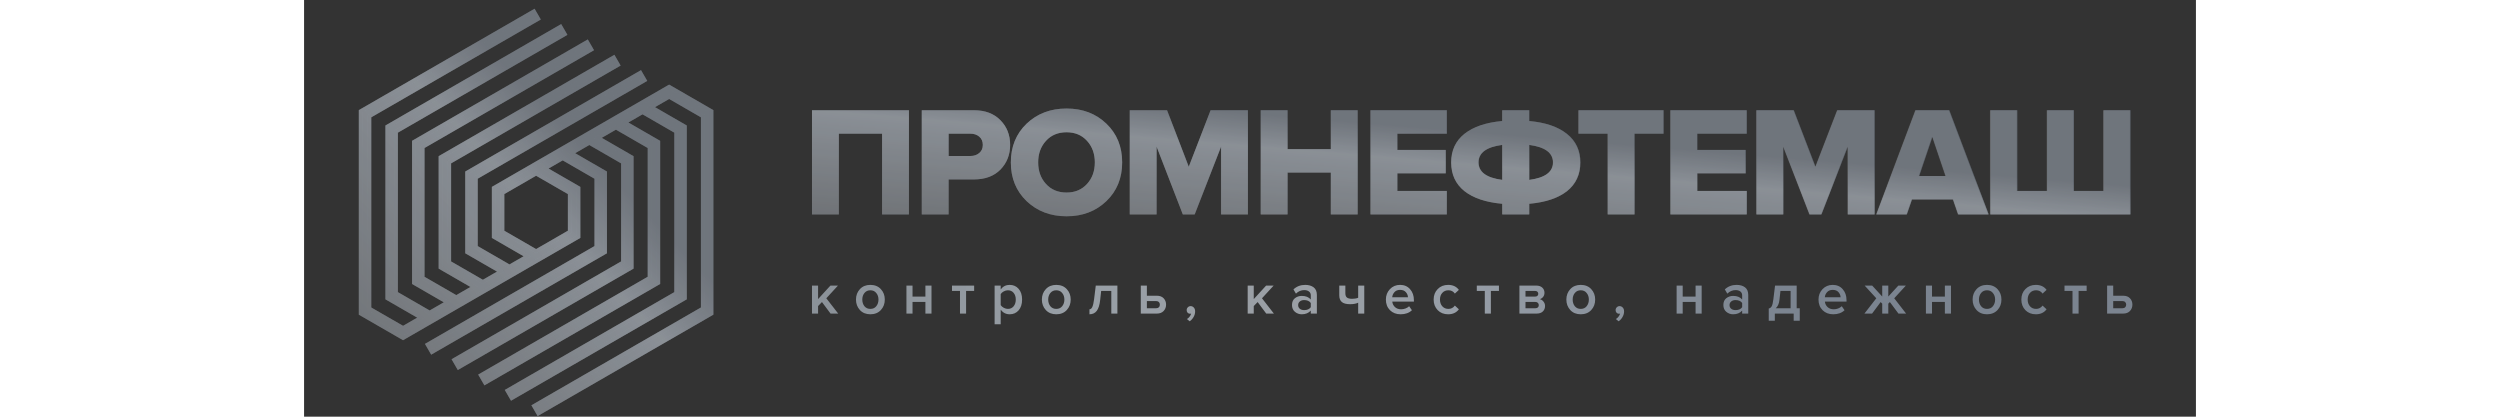
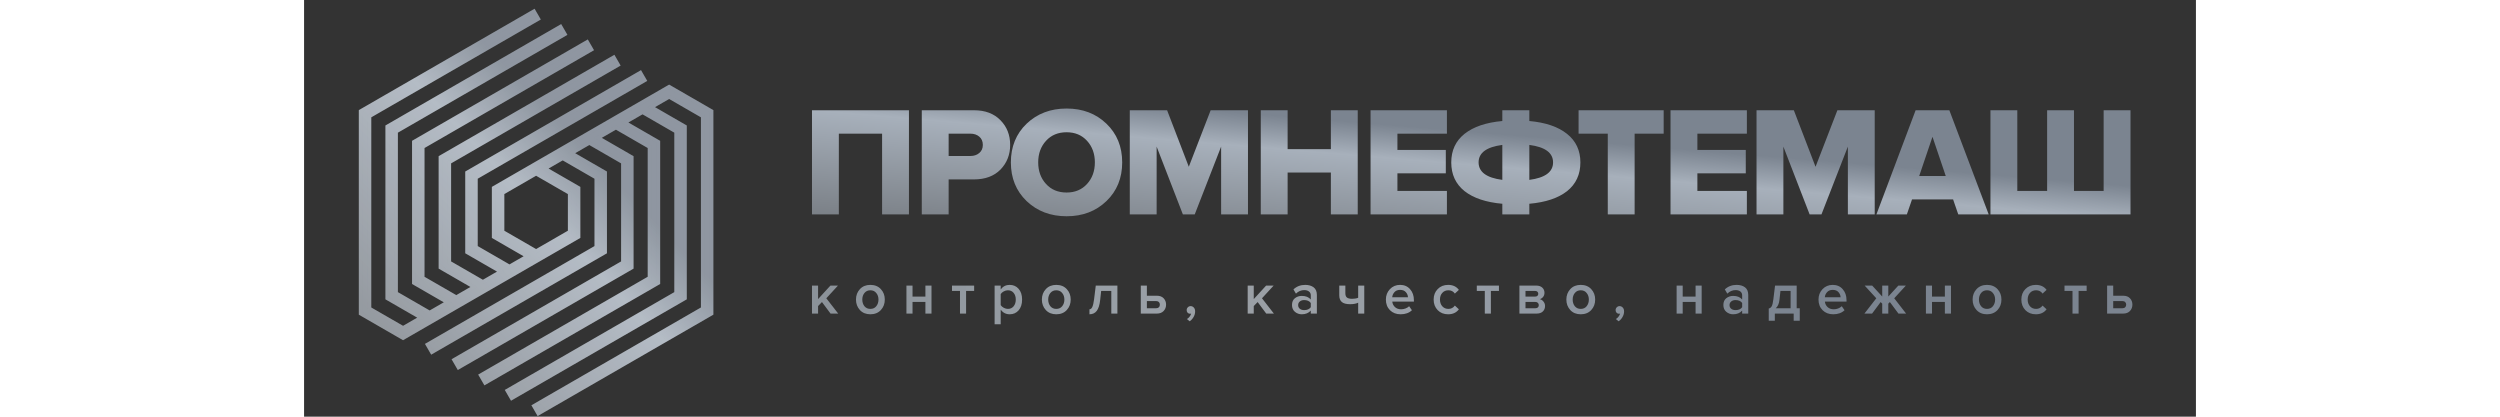
<svg xmlns="http://www.w3.org/2000/svg" width="300" height="50" viewBox="0 0 4881 1075" fill="none">
  <rect x="0" y="0" width="4881" height="1075" fill="#333333" stroke="none" />
  <path d="M1378.06 809.06H1358.31L1336.17 779.286L1326.14 789.611V809.06H1310.43V736.795H1326.14V771.657L1358.01 736.795H1377.46L1347.39 769.562L1378.06 809.06ZM1461.02 810.858C1449.85 810.858 1440.87 807.215 1434.09 799.936C1427.31 792.554 1423.92 783.526 1423.92 772.855C1423.92 762.18 1427.31 753.205 1434.09 745.922C1440.87 738.64 1449.85 735 1461.02 735C1472.3 735 1481.32 738.64 1488.1 745.922C1494.89 753.205 1498.28 762.18 1498.28 772.855C1498.28 783.625 1494.89 792.653 1488.1 799.936C1481.32 807.215 1472.3 810.858 1461.02 810.858ZM1461.02 796.943C1467.51 796.943 1472.6 794.647 1476.28 790.06C1480.08 785.371 1481.97 779.636 1481.97 772.855C1481.97 766.17 1480.08 760.534 1476.28 755.947C1472.6 751.258 1467.51 748.915 1461.02 748.915C1454.64 748.915 1449.55 751.258 1445.76 755.947C1442.07 760.534 1440.23 766.17 1440.23 772.855C1440.23 779.636 1442.07 785.371 1445.76 790.06C1449.55 794.647 1454.64 796.943 1461.02 796.943ZM1569.83 809.06H1554.12V736.795H1569.83V765.223H1603.05V736.795H1618.76V809.06H1603.05V778.989H1569.83V809.06ZM1707.99 809.06H1692.28V750.559H1671.63V736.795H1728.78V750.559H1707.99V809.06ZM1820.49 810.858C1810.92 810.858 1803.19 806.918 1797.3 799.035V836.59H1781.59V736.795H1797.3V746.671C1803.09 738.89 1810.82 735 1820.49 735C1829.97 735 1837.65 738.392 1843.54 745.173C1849.52 751.957 1852.51 761.184 1852.51 772.855C1852.51 784.523 1849.52 793.799 1843.54 800.682C1837.65 807.466 1829.97 810.858 1820.49 810.858ZM1815.86 796.943C1822.04 796.943 1826.98 794.699 1830.67 790.208C1834.36 785.721 1836.21 779.936 1836.21 772.855C1836.21 765.77 1834.36 760.035 1830.67 755.647C1826.98 751.159 1822.04 748.915 1815.86 748.915C1812.27 748.915 1808.72 749.862 1805.23 751.756C1801.74 753.653 1799.1 755.947 1797.3 758.64V787.216C1799.1 789.911 1801.74 792.205 1805.23 794.099C1808.72 795.996 1812.27 796.943 1815.86 796.943ZM1940.66 810.858C1929.49 810.858 1920.51 807.215 1913.73 799.936C1906.94 792.554 1903.55 783.526 1903.55 772.855C1903.55 762.18 1906.94 753.205 1913.73 745.922C1920.51 738.64 1929.49 735 1940.66 735C1951.93 735 1960.96 738.64 1967.74 745.922C1974.52 753.205 1977.91 762.18 1977.91 772.855C1977.91 783.625 1974.52 792.653 1967.74 799.936C1960.96 807.215 1951.93 810.858 1940.66 810.858ZM1940.66 796.943C1947.14 796.943 1952.23 794.647 1955.92 790.06C1959.71 785.371 1961.61 779.636 1961.61 772.855C1961.61 766.17 1959.71 760.534 1955.92 755.947C1952.23 751.258 1947.14 748.915 1940.66 748.915C1934.27 748.915 1929.19 751.258 1925.4 755.947C1921.71 760.534 1919.86 766.17 1919.86 772.855C1919.86 779.636 1921.71 785.371 1925.4 790.06C1929.19 794.647 1934.27 796.943 1940.66 796.943ZM2026.28 810.858V797.989C2029.37 797.989 2031.81 795.996 2033.61 792.004C2035.5 788.014 2037.05 781.332 2038.25 771.954L2042.58 736.795H2098.39V809.06H2082.68V750.559H2056.5L2053.96 773.752C2052.56 786.717 2049.62 796.144 2045.13 802.028C2040.64 807.915 2034.36 810.858 2026.28 810.858ZM2158.74 736.795H2174.45V762.979H2200.04C2207.72 762.979 2213.6 765.173 2217.69 769.562C2221.88 773.95 2223.98 779.438 2223.98 786.021C2223.98 792.505 2221.83 797.989 2217.54 802.477C2213.36 806.866 2207.52 809.06 2200.04 809.06H2158.74V736.795ZM2198.09 776.742H2174.45V795.296H2198.09C2201.19 795.296 2203.58 794.449 2205.27 792.752C2207.07 791.056 2207.97 788.813 2207.97 786.021C2207.97 783.226 2207.07 780.982 2205.27 779.286C2203.58 777.59 2201.19 776.742 2198.09 776.742ZM2298.94 803.375C2298.94 808.364 2297.65 813.102 2295.05 817.59C2292.56 822.177 2289.17 825.968 2284.88 828.961L2277.85 823.126C2280.34 821.629 2282.64 819.533 2284.73 816.841C2286.82 814.148 2288.12 811.555 2288.62 809.06C2287.72 809.36 2286.87 809.509 2286.07 809.509C2283.48 809.509 2281.34 808.664 2279.64 806.968C2277.95 805.172 2277.1 802.876 2277.1 800.084C2277.1 797.29 2278.1 794.897 2280.09 792.901C2282.09 790.809 2284.48 789.76 2287.27 789.76C2290.46 789.76 2293.21 791.007 2295.5 793.501C2297.8 795.894 2298.94 799.187 2298.94 803.375ZM2502.12 809.06H2482.37L2460.23 779.286L2450.2 789.611V809.06H2434.49V736.795H2450.2V771.657L2482.07 736.795H2501.52L2471.45 769.562L2502.12 809.06ZM2613.04 809.06H2597.33V801.282C2591.75 807.664 2583.97 810.858 2573.99 810.858C2567.41 810.858 2561.57 808.763 2556.49 804.572C2551.4 800.283 2548.85 794.399 2548.85 786.918C2548.85 779.237 2551.35 773.403 2556.34 769.413C2561.42 765.424 2567.31 763.427 2573.99 763.427C2584.26 763.427 2592.04 766.519 2597.33 772.703V761.932C2597.33 757.742 2595.79 754.449 2592.69 752.056C2589.6 749.661 2585.51 748.466 2580.43 748.466C2572.35 748.466 2565.21 751.509 2559.03 757.593L2552.6 746.671C2560.78 738.89 2570.9 735 2582.97 735C2591.85 735 2599.08 737.095 2604.66 741.283C2610.25 745.473 2613.04 752.106 2613.04 761.184V809.06ZM2580.13 800.084C2588.01 800.084 2593.74 797.59 2597.33 792.604V781.682C2593.74 776.693 2588.01 774.201 2580.13 774.201C2575.64 774.201 2571.95 775.396 2569.05 777.791C2566.16 780.184 2564.72 783.328 2564.72 787.216C2564.72 791.106 2566.16 794.25 2569.05 796.643C2571.95 798.936 2575.64 800.084 2580.13 800.084ZM2670.82 736.795H2686.53V756.247C2686.53 761.632 2687.87 765.424 2690.56 767.618C2693.36 769.812 2697.75 770.908 2703.73 770.908C2710.21 770.908 2715.5 770.01 2719.59 768.215V736.795H2735.3V809.06H2719.59V780.933C2714.41 783.526 2707.47 784.823 2698.79 784.823C2688.92 784.823 2681.79 782.929 2677.4 779.138C2673.01 775.346 2670.82 769.611 2670.82 761.932V736.795ZM2828.93 810.858C2817.96 810.858 2808.88 807.367 2801.7 800.385C2794.62 793.3 2791.08 784.124 2791.08 772.855C2791.08 762.279 2794.52 753.353 2801.4 746.071C2808.39 738.689 2817.16 735 2827.74 735C2838.41 735 2846.99 738.689 2853.47 746.071C2860.06 753.452 2863.35 762.88 2863.35 774.35V778.091H2807.54C2808.14 783.777 2810.48 788.512 2814.57 792.304C2818.66 796.095 2824 797.989 2830.58 797.989C2834.27 797.989 2837.96 797.29 2841.65 795.894C2845.44 794.498 2848.58 792.554 2851.08 790.06L2858.26 800.385C2850.98 807.367 2841.2 810.858 2828.93 810.858ZM2848.08 767.018C2847.89 762.032 2846.04 757.593 2842.55 753.703C2839.16 749.813 2834.22 747.866 2827.74 747.866C2821.55 747.866 2816.71 749.813 2813.22 753.703C2809.73 757.491 2807.79 761.932 2807.39 767.018H2848.08ZM2951.72 810.858C2940.73 810.858 2931.76 807.314 2924.79 800.233C2917.8 793.053 2914.3 783.925 2914.3 772.855C2914.3 761.88 2917.8 752.855 2924.79 745.774C2931.76 738.59 2940.73 735 2951.72 735C2963.78 735 2973 739.29 2979.39 747.866L2969.07 757.442C2965.07 751.756 2959.54 748.915 2952.46 748.915C2945.88 748.915 2940.6 751.159 2936.6 755.647C2932.61 760.035 2930.63 765.77 2930.63 772.855C2930.63 779.936 2932.61 785.721 2936.6 790.208C2940.6 794.699 2945.88 796.943 2952.46 796.943C2959.35 796.943 2964.88 794.099 2969.07 788.413L2979.39 797.989C2973 806.568 2963.78 810.858 2951.72 810.858ZM3061.99 809.06H3046.29V750.559H3025.65V736.795H3082.8V750.559H3061.99V809.06ZM3179.88 809.06H3135.61V736.795H3178.84C3185.53 736.795 3190.76 738.541 3194.56 742.032C3198.36 745.523 3200.23 749.961 3200.23 755.347C3200.23 759.537 3199.1 763.078 3196.79 765.971C3194.5 768.862 3191.61 770.809 3188.12 771.806C3192.03 772.703 3195.25 774.848 3197.83 778.24C3200.45 781.53 3201.74 785.272 3201.74 789.462C3201.74 795.247 3199.79 799.985 3195.91 803.675C3192.11 807.265 3186.77 809.06 3179.88 809.06ZM3176.61 795.296C3179.39 795.296 3181.59 794.597 3183.19 793.201C3184.78 791.706 3185.58 789.71 3185.58 787.216C3185.58 784.922 3184.78 782.978 3183.19 781.382C3181.59 779.785 3179.39 778.989 3176.61 778.989H3151.3V795.296H3176.61ZM3176.14 765.223C3178.64 765.223 3180.6 764.576 3181.98 763.279C3183.49 761.88 3184.23 760.135 3184.23 758.042C3184.23 755.746 3183.49 753.951 3181.98 752.654C3180.6 751.258 3178.64 750.559 3176.14 750.559H3151.3V765.223H3176.14ZM3293.79 810.858C3282.63 810.858 3273.63 807.215 3266.86 799.936C3260.09 792.554 3256.7 783.526 3256.7 772.855C3256.7 762.18 3260.09 753.205 3266.86 745.922C3273.63 738.64 3282.63 735 3293.79 735C3305.07 735 3314.1 738.64 3320.88 745.922C3327.65 753.205 3331.04 762.18 3331.04 772.855C3331.04 783.625 3327.65 792.653 3320.88 799.936C3314.1 807.215 3305.07 810.858 3293.79 810.858ZM3293.79 796.943C3300.28 796.943 3305.38 794.647 3309.07 790.06C3312.84 785.371 3314.74 779.636 3314.74 772.855C3314.74 766.17 3312.84 760.534 3309.07 755.947C3305.38 751.258 3300.28 748.915 3293.79 748.915C3287.4 748.915 3282.33 751.258 3278.53 755.947C3274.84 760.534 3273 766.17 3273 772.855C3273 779.636 3274.84 785.371 3278.53 790.06C3282.33 794.647 3287.4 796.943 3293.79 796.943ZM3405.62 803.375C3405.62 808.364 3404.33 813.102 3401.71 817.59C3399.24 822.177 3395.85 825.968 3391.55 828.961L3384.51 823.126C3387.01 821.629 3389.3 819.533 3391.39 816.841C3393.48 814.148 3394.8 811.555 3395.3 809.06C3394.39 809.36 3393.54 809.509 3392.74 809.509C3390.15 809.509 3388 808.664 3386.32 806.968C3384.62 805.172 3383.76 802.876 3383.76 800.084C3383.76 797.29 3384.75 794.897 3386.76 792.901C3388.75 790.809 3391.14 789.76 3393.95 789.76C3397.14 789.76 3399.87 791.007 3402.18 793.501C3404.47 795.894 3405.62 799.187 3405.62 803.375ZM3556.86 809.06H3541.17V736.795H3556.86V765.223H3590.09V736.795H3605.79V809.06H3590.09V778.989H3556.86V809.06ZM3725.99 809.06H3710.27V801.282C3704.71 807.664 3696.92 810.858 3686.95 810.858C3680.37 810.858 3674.53 808.763 3669.44 804.572C3664.35 800.283 3661.81 794.399 3661.81 786.918C3661.81 779.237 3664.29 773.403 3669.28 769.413C3674.37 765.424 3680.26 763.427 3686.95 763.427C3697.22 763.427 3704.99 766.519 3710.27 772.703V761.932C3710.27 757.742 3708.73 754.449 3705.65 752.056C3702.56 749.661 3698.46 748.466 3693.37 748.466C3685.3 748.466 3678.17 751.509 3671.97 757.593L3665.56 746.671C3673.74 738.89 3683.84 735 3695.93 735C3704.79 735 3712.03 737.095 3717.62 741.283C3723.21 745.473 3725.99 752.106 3725.99 761.184V809.06ZM3693.09 800.084C3700.97 800.084 3706.69 797.59 3710.27 792.604V781.682C3706.69 776.693 3700.97 774.201 3693.09 774.201C3688.58 774.201 3684.89 775.396 3682 777.791C3679.1 780.184 3677.67 783.328 3677.67 787.216C3677.67 791.106 3679.1 794.25 3682 796.643C3684.89 798.936 3688.58 800.084 3693.09 800.084ZM3778.83 827.466V796.045C3782.21 795.247 3784.78 793.3 3786.45 790.208C3788.24 787.017 3789.7 780.933 3790.8 771.954L3795.13 736.795H3850.94V795.296H3858.87V827.466H3843.17V809.06H3794.55V827.466H3778.83ZM3809.06 750.559L3806.5 773.752C3805.51 783.328 3802.31 790.509 3796.94 795.296H3835.24V750.559H3809.06ZM3945.1 810.858C3934.14 810.858 3925.05 807.367 3917.87 800.385C3910.79 793.3 3907.24 784.124 3907.24 772.855C3907.24 762.279 3910.68 753.353 3917.56 746.071C3924.56 738.689 3933.34 735 3943.91 735C3954.57 735 3963.16 738.689 3969.63 746.071C3976.21 753.452 3979.51 762.88 3979.51 774.35V778.091H3923.7C3924.31 783.777 3926.65 788.512 3930.73 792.304C3934.83 796.095 3940.17 797.989 3946.75 797.989C3950.44 797.989 3954.13 797.29 3957.82 795.894C3961.62 794.498 3964.76 792.554 3967.23 790.06L3974.42 800.385C3967.15 807.367 3957.38 810.858 3945.1 810.858ZM3964.26 767.018C3964.04 762.032 3962.2 757.593 3958.73 753.703C3955.31 749.813 3950.38 747.866 3943.91 747.866C3937.72 747.866 3932.87 749.813 3929.4 753.703C3925.91 757.491 3923.95 761.932 3923.57 767.018H3964.26ZM4045.45 809.06H4025.69L4056.36 769.562L4026.29 736.795H4045.73L4071.64 765.074V736.795H4087.33V765.074L4113.21 736.795H4132.68L4102.58 769.562L4133.26 809.06H4113.51L4091.38 779.286L4087.33 783.477V809.06H4071.64V783.477L4067.59 779.286L4045.45 809.06ZM4200.08 809.06H4184.36V736.795H4200.08V765.223H4233.28V736.795H4249V809.06H4233.28V778.989H4200.08V809.06ZM4341.95 810.858C4330.77 810.858 4321.8 807.215 4315.03 799.936C4308.25 792.554 4304.84 783.526 4304.84 772.855C4304.84 762.18 4308.25 753.205 4315.03 745.922C4321.8 738.64 4330.77 735 4341.95 735C4353.24 735 4362.24 738.64 4369.05 745.922C4375.82 753.205 4379.2 762.18 4379.2 772.855C4379.2 783.625 4375.82 792.653 4369.05 799.936C4362.24 807.215 4353.24 810.858 4341.95 810.858ZM4341.95 796.943C4348.45 796.943 4353.52 794.647 4357.21 790.06C4361.01 785.371 4362.91 779.636 4362.91 772.855C4362.91 766.17 4361.01 760.534 4357.21 755.947C4353.52 751.258 4348.45 748.915 4341.95 748.915C4335.57 748.915 4330.5 751.258 4326.7 755.947C4323.01 760.534 4321.17 766.17 4321.17 772.855C4321.17 779.636 4323.01 785.371 4326.7 790.06C4330.5 794.647 4335.57 796.943 4341.95 796.943ZM4467.97 810.858C4457.01 810.858 4448.04 807.314 4441.04 800.233C4434.05 793.053 4430.58 783.925 4430.58 772.855C4430.58 761.88 4434.05 752.855 4441.04 745.774C4448.04 738.59 4457.01 735 4467.97 735C4480.03 735 4489.28 739.29 4495.64 747.866L4485.34 757.442C4481.35 751.756 4475.82 748.915 4468.71 748.915C4462.13 748.915 4456.85 751.159 4452.85 755.647C4448.86 760.035 4446.88 765.77 4446.88 772.855C4446.88 779.936 4448.86 785.721 4452.85 790.208C4456.85 794.699 4462.13 796.943 4468.71 796.943C4475.6 796.943 4481.13 794.099 4485.34 788.413L4495.64 797.989C4489.28 806.568 4480.03 810.858 4467.97 810.858ZM4578.27 809.06H4562.54V750.559H4541.9V736.795H4599.05V750.559H4578.27V809.06ZM4651.86 736.795H4667.58V762.979H4693.16C4700.84 762.979 4706.73 765.173 4710.81 769.562C4714.99 773.95 4717.09 779.438 4717.09 786.021C4717.09 792.505 4714.94 797.989 4710.67 802.477C4706.49 806.866 4700.65 809.06 4693.16 809.06H4651.86V736.795ZM4691.2 776.742H4667.58V795.296H4691.2C4694.32 795.296 4696.71 794.449 4698.39 792.752C4700.18 791.056 4701.09 788.813 4701.09 786.021C4701.09 783.226 4700.18 780.982 4698.39 779.286C4696.71 777.59 4694.32 776.742 4691.2 776.742Z" fill="url(#paint0_linear_37_2)" />
  <path d="M1560.58 553.113H1491.3V344.853H1379.72V553.113H1310.43V284.43H1560.58V553.113ZM1662.99 553.113H1593.7V284.43H1728.24C1757.25 284.43 1780.07 293.023 1796.72 310.212C1813.37 327.13 1821.7 348.344 1821.7 373.856C1821.7 399.101 1813.37 420.315 1796.72 437.503C1780.07 454.419 1757.25 462.88 1728.24 462.88H1662.99V553.113ZM1718.98 402.457C1728.38 402.457 1736.03 399.905 1741.94 394.803C1748.12 389.701 1751.2 382.719 1751.2 373.856C1751.2 364.726 1748.12 357.609 1741.94 352.507C1736.03 347.405 1728.38 344.853 1718.98 344.853H1662.99V402.457H1718.98ZM2070.07 518.873C2042.94 544.922 2008.71 557.945 1967.35 557.945C1925.99 557.945 1891.62 544.922 1864.23 518.873C1837.11 492.822 1823.54 459.524 1823.54 418.971C1823.54 378.421 1837.11 345.123 1864.23 319.072C1891.62 293.023 1925.99 280 1967.35 280C2008.71 280 2042.94 293.023 2070.07 319.072C2097.19 345.123 2110.76 378.421 2110.76 418.971C2110.76 459.524 2097.19 492.822 2070.07 518.873ZM1967.35 496.718C1989.1 496.718 2006.69 489.331 2020.12 474.562C2033.55 459.791 2040.26 441.261 2040.26 418.971C2040.26 396.683 2033.55 378.154 2020.12 363.383C2006.69 348.614 1989.1 341.227 1967.35 341.227C1945.33 341.227 1927.61 348.614 1914.18 363.383C1900.75 378.154 1894.04 396.683 1894.04 418.971C1894.04 441.261 1900.75 459.791 1914.18 474.562C1927.61 489.331 1945.33 496.718 1967.35 496.718ZM2435.28 553.113H2365.99V378.286L2297.92 553.113H2267.3L2199.63 378.286V553.113H2130.34V284.43H2226.62L2282.61 430.251L2339 284.43H2435.28V553.113ZM2718.44 553.113H2649.16V445.154H2537.57V553.113H2468.29V284.43H2537.57V384.731H2649.16V284.43H2718.44V553.113ZM2948.55 553.113H2751.56V284.43H2948.55V344.853H2820.84V386.747H2945.71V447.17H2820.84V492.69H2948.55V553.113ZM3161.18 553.113H3091.5V525.721C3049.32 521.96 3016.83 511.084 2994 493.092C2971.18 474.829 2959.75 450.124 2959.75 418.971C2959.75 388.09 2971.18 363.517 2994 345.255C3017.1 326.995 3049.59 315.985 3091.5 312.224V284.43H3161.18V312.224C3203.06 315.985 3235.44 326.995 3258.26 345.255C3281.36 363.517 3292.9 388.09 3292.9 418.971C3292.9 450.124 3281.47 474.829 3258.65 493.092C3235.82 511.084 3203.33 521.96 3161.18 525.721V553.113ZM3161.18 464.089C3201.98 458.717 3222.41 443.679 3222.41 418.971C3222.41 394.266 3201.98 379.228 3161.18 373.856V464.089ZM3091.5 373.856C3050.66 379.228 3030.26 394.266 3030.26 418.971C3030.26 443.679 3050.66 458.717 3091.5 464.089V373.856ZM3432.84 553.113H3363.57V344.853H3288.24V284.43H3507.76V344.853H3432.84V553.113ZM3722.43 553.113H3525.44V284.43H3722.43V344.853H3594.74V386.747H3719.6V447.17H3594.74V492.69H3722.43V553.113ZM4052.27 553.113H3983V378.286L3914.91 553.113H3884.3L3816.62 378.286V553.113H3747.35V284.43H3843.6L3899.61 430.251L3955.99 284.43H4052.27V553.113ZM4346.32 553.113H4267.77L4254.47 514.44H4148.53L4135.23 553.113H4056.68L4157.81 284.43H4244.81L4346.32 553.113ZM4235.53 454.017L4201.31 352.909L4167.06 454.017H4235.53ZM4642.9 284.43H4712.18V553.113H4350.87V284.43H4420.14V492.69H4497.09V284.43H4566.36V492.69H4642.9V284.43Z" fill="url(#paint1_linear_37_2)" />
-   <path d="M1560.58 553.113H1491.3V344.853H1379.72V553.113H1310.43V284.43H1560.58V553.113ZM1662.99 553.113H1593.7V284.43H1728.24C1757.25 284.43 1780.07 293.023 1796.72 310.212C1813.37 327.13 1821.7 348.344 1821.7 373.856C1821.7 399.101 1813.37 420.315 1796.72 437.503C1780.07 454.419 1757.25 462.88 1728.24 462.88H1662.99V553.113ZM1718.98 402.457C1728.38 402.457 1736.03 399.905 1741.94 394.803C1748.12 389.701 1751.2 382.719 1751.2 373.856C1751.2 364.726 1748.12 357.609 1741.94 352.507C1736.03 347.405 1728.38 344.853 1718.98 344.853H1662.99V402.457H1718.98ZM2070.07 518.873C2042.94 544.922 2008.71 557.945 1967.35 557.945C1925.99 557.945 1891.62 544.922 1864.23 518.873C1837.11 492.822 1823.54 459.524 1823.54 418.971C1823.54 378.421 1837.11 345.123 1864.23 319.072C1891.62 293.023 1925.99 280 1967.35 280C2008.71 280 2042.94 293.023 2070.07 319.072C2097.19 345.123 2110.76 378.421 2110.76 418.971C2110.76 459.524 2097.19 492.822 2070.07 518.873ZM1967.35 496.718C1989.1 496.718 2006.69 489.331 2020.12 474.562C2033.55 459.791 2040.26 441.261 2040.26 418.971C2040.26 396.683 2033.55 378.154 2020.12 363.383C2006.69 348.614 1989.1 341.227 1967.35 341.227C1945.33 341.227 1927.61 348.614 1914.18 363.383C1900.75 378.154 1894.04 396.683 1894.04 418.971C1894.04 441.261 1900.75 459.791 1914.18 474.562C1927.61 489.331 1945.33 496.718 1967.35 496.718ZM2435.28 553.113H2365.99V378.286L2297.92 553.113H2267.3L2199.63 378.286V553.113H2130.34V284.43H2226.62L2282.61 430.251L2339 284.43H2435.28V553.113ZM2718.44 553.113H2649.16V445.154H2537.57V553.113H2468.29V284.43H2537.57V384.731H2649.16V284.43H2718.44V553.113ZM2948.55 553.113H2751.56V284.43H2948.55V344.853H2820.84V386.747H2945.71V447.17H2820.84V492.69H2948.55V553.113ZM3161.18 553.113H3091.5V525.721C3049.32 521.96 3016.83 511.084 2994 493.092C2971.18 474.829 2959.75 450.124 2959.75 418.971C2959.75 388.09 2971.18 363.517 2994 345.255C3017.1 326.995 3049.59 315.985 3091.5 312.224V284.43H3161.18V312.224C3203.06 315.985 3235.44 326.995 3258.26 345.255C3281.36 363.517 3292.9 388.09 3292.9 418.971C3292.9 450.124 3281.47 474.829 3258.65 493.092C3235.82 511.084 3203.33 521.96 3161.18 525.721V553.113ZM3161.18 464.089C3201.98 458.717 3222.41 443.679 3222.41 418.971C3222.41 394.266 3201.98 379.228 3161.18 373.856V464.089ZM3091.5 373.856C3050.66 379.228 3030.26 394.266 3030.26 418.971C3030.26 443.679 3050.66 458.717 3091.5 464.089V373.856ZM3432.84 553.113H3363.57V344.853H3288.24V284.43H3507.76V344.853H3432.84V553.113ZM3722.43 553.113H3525.44V284.43H3722.43V344.853H3594.74V386.747H3719.6V447.17H3594.74V492.69H3722.43V553.113ZM4052.27 553.113H3983V378.286L3914.91 553.113H3884.3L3816.62 378.286V553.113H3747.35V284.43H3843.6L3899.61 430.251L3955.99 284.43H4052.27V553.113ZM4346.32 553.113H4267.77L4254.47 514.44H4148.53L4135.23 553.113H4056.68L4157.81 284.43H4244.81L4346.32 553.113ZM4235.53 454.017L4201.31 352.909L4167.06 454.017H4235.53ZM4642.9 284.43H4712.18V553.113H4350.87V284.43H4420.14V492.69H4497.09V284.43H4566.36V492.69H4642.9V284.43Z" fill="black" fill-opacity="0.3" />
-   <path d="M1560.48 553.245H1491.22V344.885H1379.69V553.245H1310.43V284.432H1560.48V553.245ZM1662.83 553.245H1593.58V284.432H1728.06C1757.05 284.432 1779.87 293.029 1796.51 310.226C1813.16 327.153 1821.48 348.377 1821.48 373.902C1821.48 399.158 1813.16 420.383 1796.51 437.58C1779.87 454.504 1757.05 462.969 1728.06 462.969H1662.83V553.245ZM1718.8 402.516C1728.2 402.516 1735.85 399.963 1741.75 394.859C1747.93 389.754 1751.01 382.769 1751.01 373.902C1751.01 364.767 1747.93 357.647 1741.75 352.542C1735.85 347.438 1728.2 344.885 1718.8 344.885H1662.83V402.516H1718.8ZM2069.74 518.989C2042.63 545.05 2008.41 558.08 1967.07 558.08C1925.73 558.08 1891.37 545.05 1863.99 518.989C1836.88 492.925 1823.32 459.611 1823.32 419.038C1823.32 378.469 1836.88 345.155 1863.99 319.091C1891.37 293.029 1925.73 280 1967.07 280C2008.41 280 2042.63 293.029 2069.74 319.091C2096.85 345.155 2110.41 378.469 2110.41 419.038C2110.41 459.611 2096.85 492.925 2069.74 518.989ZM1967.07 496.823C1988.81 496.823 2006.39 489.432 2019.82 474.657C2033.24 459.878 2039.95 441.34 2039.95 419.038C2039.95 396.74 2033.24 378.201 2019.82 363.423C2006.39 348.647 1988.81 341.257 1967.07 341.257C1945.06 341.257 1927.34 348.647 1913.92 363.423C1900.5 378.201 1893.79 396.74 1893.79 419.038C1893.79 441.34 1900.5 459.878 1913.92 474.657C1927.34 489.432 1945.06 496.823 1967.07 496.823ZM2434.79 553.245H2365.54V378.334L2297.49 553.245H2266.89L2199.25 378.334V553.245H2129.99V284.432H2226.22L2282.19 430.324L2338.56 284.432H2434.79V553.245ZM2717.84 553.245H2648.58V445.235H2537.05V553.245H2467.79V284.432H2537.05V384.782H2648.58V284.432H2717.84V553.245ZM2947.84 553.245H2750.94V284.432H2947.84V344.885H2820.19V386.799H2945.01V447.251H2820.19V492.793H2947.84V553.245ZM3160.38 553.245H3090.73V525.84C3048.57 522.077 3016.09 511.196 2993.28 493.195C2970.46 474.924 2959.04 450.207 2959.04 419.038C2959.04 388.143 2970.46 363.558 2993.28 345.287C3016.37 327.018 3048.84 316.003 3090.73 312.24V284.432H3160.38V312.24C3202.24 316.003 3234.61 327.018 3257.42 345.287C3280.51 363.558 3292.04 388.143 3292.04 419.038C3292.04 450.207 3280.62 474.924 3257.81 493.195C3234.99 511.196 3202.52 522.077 3160.38 525.84V553.245ZM3160.38 464.178C3201.17 458.804 3221.59 443.758 3221.59 419.038C3221.59 394.321 3201.17 379.276 3160.38 373.902V464.178ZM3090.73 373.902C3049.92 379.276 3029.52 394.321 3029.52 419.038C3029.52 443.758 3049.92 458.804 3090.73 464.178V373.902ZM3431.93 553.245H3362.69V344.885H3287.39V284.432H3506.82V344.885H3431.93V553.245ZM3721.4 553.245H3524.48V284.432H3721.4V344.885H3593.75V386.799H3718.56V447.251H3593.75V492.793H3721.4V553.245ZM4051.1 553.245H3981.85V378.334L3913.79 553.245H3883.19L3815.55 378.334V553.245H3746.3V284.432H3842.52L3898.49 430.324L3954.86 284.432H4051.1V553.245ZM4345.02 553.245H4266.5L4253.21 514.554H4147.31L4134.02 553.245H4055.5L4156.58 284.432H4243.55L4345.02 553.245ZM4234.27 454.102L4200.07 352.945L4165.83 454.102H4234.27ZM4641.47 284.432H4710.71V553.245H4349.56V284.432H4418.8V492.793H4495.72V284.432H4564.96V492.793H4641.47V284.432Z" fill="white" fill-opacity="0.15" />
  <path d="M604.303 48.598L592.978 29L146 286.866V809.115L255.401 872.231L708.029 611.095V484.885L621.287 434.836L667.286 408.303L754.039 458.349V637.653L318.385 888.968L329.708 908.566L776.687 650.7V445.28L689.946 395.233L735.944 368.698L822.686 418.735V677.245L387.042 928.571L398.365 948.168L845.334 690.303V405.677L758.593 355.628L804.589 329.095L891.33 379.13V716.85L455.687 968.174L467.011 987.771L913.979 729.906V366.074L827.237 316.025L873.236 289.491L959.988 339.527V756.453L524.334 1007.78L535.658 1027.38L982.637 769.512V326.468L895.895 276.422L941.891 249.887L1028.63 299.924V796.056L592.978 1047.38L604.303 1066.98L1051.27 809.115V286.866L941.88 223.748L489.252 484.885V611.095L575.994 661.144L529.995 687.677L443.242 637.631V458.338L878.896 207.013L867.572 187.415L420.594 445.28V650.7L507.335 700.746L461.337 727.282L374.585 677.245V418.735L672.95 246.617L810.241 167.41L798.917 147.811L351.949 405.677V690.303L438.702 740.352L392.704 766.885L305.962 716.85V379.13L741.605 127.806L730.281 108.208L283.303 366.074V729.906L370.044 779.955L324.046 806.488L237.294 756.453V339.527L672.961 88.202L661.637 68.604L214.657 326.468V769.512L301.399 819.558L255.401 846.094L168.648 796.056V299.924L604.303 48.598ZM511.9 598.039V497.941L598.642 447.906L685.383 497.941V598.039L598.642 648.074L511.9 598.039Z" fill="url(#paint2_linear_37_2)" />
-   <path d="M604.303 48.598L592.978 29L146 286.866V809.115L255.401 872.231L708.029 611.095V484.885L621.287 434.836L667.286 408.303L754.039 458.349V637.653L318.385 888.968L329.708 908.566L776.687 650.7V445.28L689.946 395.233L735.944 368.698L822.686 418.735V677.245L387.042 928.571L398.365 948.168L845.334 690.303V405.677L758.593 355.628L804.589 329.095L891.33 379.13V716.85L455.687 968.174L467.011 987.771L913.979 729.906V366.074L827.237 316.025L873.236 289.491L959.988 339.527V756.453L524.334 1007.78L535.658 1027.38L982.637 769.512V326.468L895.895 276.422L941.891 249.887L1028.63 299.924V796.056L592.978 1047.38L604.303 1066.98L1051.27 809.115V286.866L941.88 223.748L489.252 484.885V611.095L575.994 661.144L529.995 687.677L443.242 637.631V458.338L878.896 207.013L867.572 187.415L420.594 445.28V650.7L507.335 700.746L461.337 727.282L374.585 677.245V418.735L672.95 246.617L810.241 167.41L798.917 147.811L351.949 405.677V690.303L438.702 740.352L392.704 766.885L305.962 716.85V379.13L741.605 127.806L730.281 108.208L283.303 366.074V729.906L370.044 779.955L324.046 806.488L237.294 756.453V339.527L672.961 88.202L661.637 68.604L214.657 326.468V769.512L301.399 819.558L255.401 846.094L168.648 796.056V299.924L604.303 48.598ZM511.9 598.039V497.941L598.642 447.906L685.383 497.941V598.039L598.642 648.074L511.9 598.039Z" fill="black" fill-opacity="0.3" />
  <path d="M604.303 48.598L592.978 29L146 286.866V809.115L255.401 872.231L708.029 611.095V484.885L621.287 434.836L667.286 408.303L754.039 458.349V637.653L318.385 888.968L329.708 908.566L776.687 650.7V445.28L689.946 395.233L735.944 368.698L822.686 418.735V677.245L387.042 928.571L398.365 948.168L845.334 690.303V405.677L758.593 355.628L804.589 329.095L891.33 379.13V716.85L455.687 968.174L467.011 987.771L913.979 729.906V366.074L827.237 316.025L873.236 289.491L959.988 339.527V756.453L524.334 1007.78L535.658 1027.38L982.637 769.512V326.468L895.895 276.422L941.891 249.887L1028.63 299.924V796.056L592.978 1047.38L604.303 1066.98L1051.27 809.115V286.866L941.88 223.748L489.252 484.885V611.095L575.994 661.144L529.995 687.677L443.242 637.631V458.338L878.896 207.013L867.572 187.415L420.594 445.28V650.7L507.335 700.746L461.337 727.282L374.585 677.245V418.735L672.95 246.617L810.241 167.41L798.917 147.811L351.949 405.677V690.303L438.702 740.352L392.704 766.885L305.962 716.85V379.13L741.605 127.806L730.281 108.208L283.303 366.074V729.906L370.044 779.955L324.046 806.488L237.294 756.453V339.527L672.961 88.202L661.637 68.604L214.657 326.468V769.512L301.399 819.558L255.401 846.094L168.648 796.056V299.924L604.303 48.598ZM511.9 598.039V497.941L598.642 447.906L685.383 497.941V598.039L598.642 648.074L511.9 598.039Z" fill="white" fill-opacity="0.15" />
  <path d="M604.303 48.598L592.978 29L146 286.866V809.115L255.401 872.231L708.029 611.095V484.885L621.287 434.836L667.286 408.303L754.039 458.349V637.653L318.385 888.968L329.708 908.566L776.687 650.7V445.28L689.946 395.233L735.944 368.698L822.686 418.735V677.245L387.042 928.571L398.365 948.168L845.334 690.303V405.677L758.593 355.628L804.589 329.095L891.33 379.13V716.85L455.687 968.174L467.011 987.771L913.979 729.906V366.074L827.237 316.025L873.236 289.491L959.988 339.527V756.453L524.334 1007.78L535.658 1027.38L982.637 769.512V326.468L895.895 276.422L941.891 249.887L1028.63 299.924V796.056L592.978 1047.38L604.303 1066.98L1051.27 809.115V286.866L941.88 223.748L489.252 484.885V611.095L575.994 661.144L529.995 687.677L443.242 637.631V458.338L878.896 207.013L867.572 187.415L420.594 445.28V650.7L507.335 700.746L461.337 727.282L374.585 677.245V418.735L672.95 246.617L810.241 167.41L798.917 147.811L351.949 405.677V690.303L438.702 740.352L392.704 766.885L305.962 716.85V379.13L741.605 127.806L730.281 108.208L283.303 366.074V729.906L370.044 779.955L324.046 806.488L237.294 756.453V339.527L672.961 88.202L661.637 68.604L214.657 326.468V769.512L301.399 819.558L255.401 846.094L168.648 796.056V299.924L604.303 48.598ZM511.9 598.039V497.941L598.642 447.906L685.383 497.941V598.039L598.642 648.074L511.9 598.039Z" stroke="url(#paint3_linear_37_2)" stroke-width="9.479" />
-   <path d="M604.303 48.598L592.978 29L146 286.866V809.115L255.401 872.231L708.029 611.095V484.885L621.287 434.836L667.286 408.303L754.039 458.349V637.653L318.385 888.968L329.708 908.566L776.687 650.7V445.28L689.946 395.233L735.944 368.698L822.686 418.735V677.245L387.042 928.571L398.365 948.168L845.334 690.303V405.677L758.593 355.628L804.589 329.095L891.33 379.13V716.85L455.687 968.174L467.011 987.771L913.979 729.906V366.074L827.237 316.025L873.236 289.491L959.988 339.527V756.453L524.334 1007.78L535.658 1027.38L982.637 769.512V326.468L895.895 276.422L941.891 249.887L1028.63 299.924V796.056L592.978 1047.38L604.303 1066.98L1051.27 809.115V286.866L941.88 223.748L489.252 484.885V611.095L575.994 661.144L529.995 687.677L443.242 637.631V458.338L878.896 207.013L867.572 187.415L420.594 445.28V650.7L507.335 700.746L461.337 727.282L374.585 677.245V418.735L672.95 246.617L810.241 167.41L798.917 147.811L351.949 405.677V690.303L438.702 740.352L392.704 766.885L305.962 716.85V379.13L741.605 127.806L730.281 108.208L283.303 366.074V729.906L370.044 779.955L324.046 806.488L237.294 756.453V339.527L672.961 88.202L661.637 68.604L214.657 326.468V769.512L301.399 819.558L255.401 846.094L168.648 796.056V299.924L604.303 48.598ZM511.9 598.039V497.941L598.642 447.906L685.383 497.941V598.039L598.642 648.074L511.9 598.039Z" stroke="black" stroke-opacity="0.3" stroke-width="9.479" />
  <path d="M604.303 48.598L592.978 29L146 286.866V809.115L255.401 872.231L708.029 611.095V484.885L621.287 434.836L667.286 408.303L754.039 458.349V637.653L318.385 888.968L329.708 908.566L776.687 650.7V445.28L689.946 395.233L735.944 368.698L822.686 418.735V677.245L387.042 928.571L398.365 948.168L845.334 690.303V405.677L758.593 355.628L804.589 329.095L891.33 379.13V716.85L455.687 968.174L467.011 987.771L913.979 729.906V366.074L827.237 316.025L873.236 289.491L959.988 339.527V756.453L524.334 1007.78L535.658 1027.38L982.637 769.512V326.468L895.895 276.422L941.891 249.887L1028.63 299.924V796.056L592.978 1047.38L604.303 1066.98L1051.27 809.115V286.866L941.88 223.748L489.252 484.885V611.095L575.994 661.144L529.995 687.677L443.242 637.631V458.338L878.896 207.013L867.572 187.415L420.594 445.28V650.7L507.335 700.746L461.337 727.282L374.585 677.245V418.735L672.95 246.617L810.241 167.41L798.917 147.811L351.949 405.677V690.303L438.702 740.352L392.704 766.885L305.962 716.85V379.13L741.605 127.806L730.281 108.208L283.303 366.074V729.906L370.044 779.955L324.046 806.488L237.294 756.453V339.527L672.961 88.202L661.637 68.604L214.657 326.468V769.512L301.399 819.558L255.401 846.094L168.648 796.056V299.924L604.303 48.598ZM511.9 598.039V497.941L598.642 447.906L685.383 497.941V598.039L598.642 648.074L511.9 598.039Z" stroke="white" stroke-opacity="0.15" stroke-width="9.479" />
  <defs>
    <linearGradient id="paint0_linear_37_2" x1="3823.93" y1="831.381" x2="1343.31" y2="936.861" gradientUnits="userSpaceOnUse">
      <stop stop-color="#7B8490" />
      <stop offset="0.344" stop-color="#979EA7" />
      <stop offset="0.513" stop-color="#9A9FA5" />
      <stop offset="0.74" stop-color="#989FA6" />
      <stop offset="1" stop-color="#8B9299" />
    </linearGradient>
    <linearGradient id="paint1_linear_37_2" x1="3403.94" y1="372.083" x2="3372.05" y2="758.569" gradientUnits="userSpaceOnUse">
      <stop stop-color="#7B8490" />
      <stop offset="0.219" stop-color="#A7B0BB" />
      <stop offset="1" stop-color="#757A80" />
    </linearGradient>
    <linearGradient id="paint2_linear_37_2" x1="701.251" y1="359.053" x2="58.347" y2="977.036" gradientUnits="userSpaceOnUse">
      <stop stop-color="#7B8490" />
      <stop offset="0.219" stop-color="#A7B0BB" />
      <stop offset="1" stop-color="#757A80" />
    </linearGradient>
    <linearGradient id="paint3_linear_37_2" x1="701.251" y1="359.053" x2="58.347" y2="977.036" gradientUnits="userSpaceOnUse">
      <stop stop-color="#7B8490" />
      <stop offset="0.219" stop-color="#A7B0BB" />
      <stop offset="1" stop-color="#757A80" />
    </linearGradient>
  </defs>
</svg>